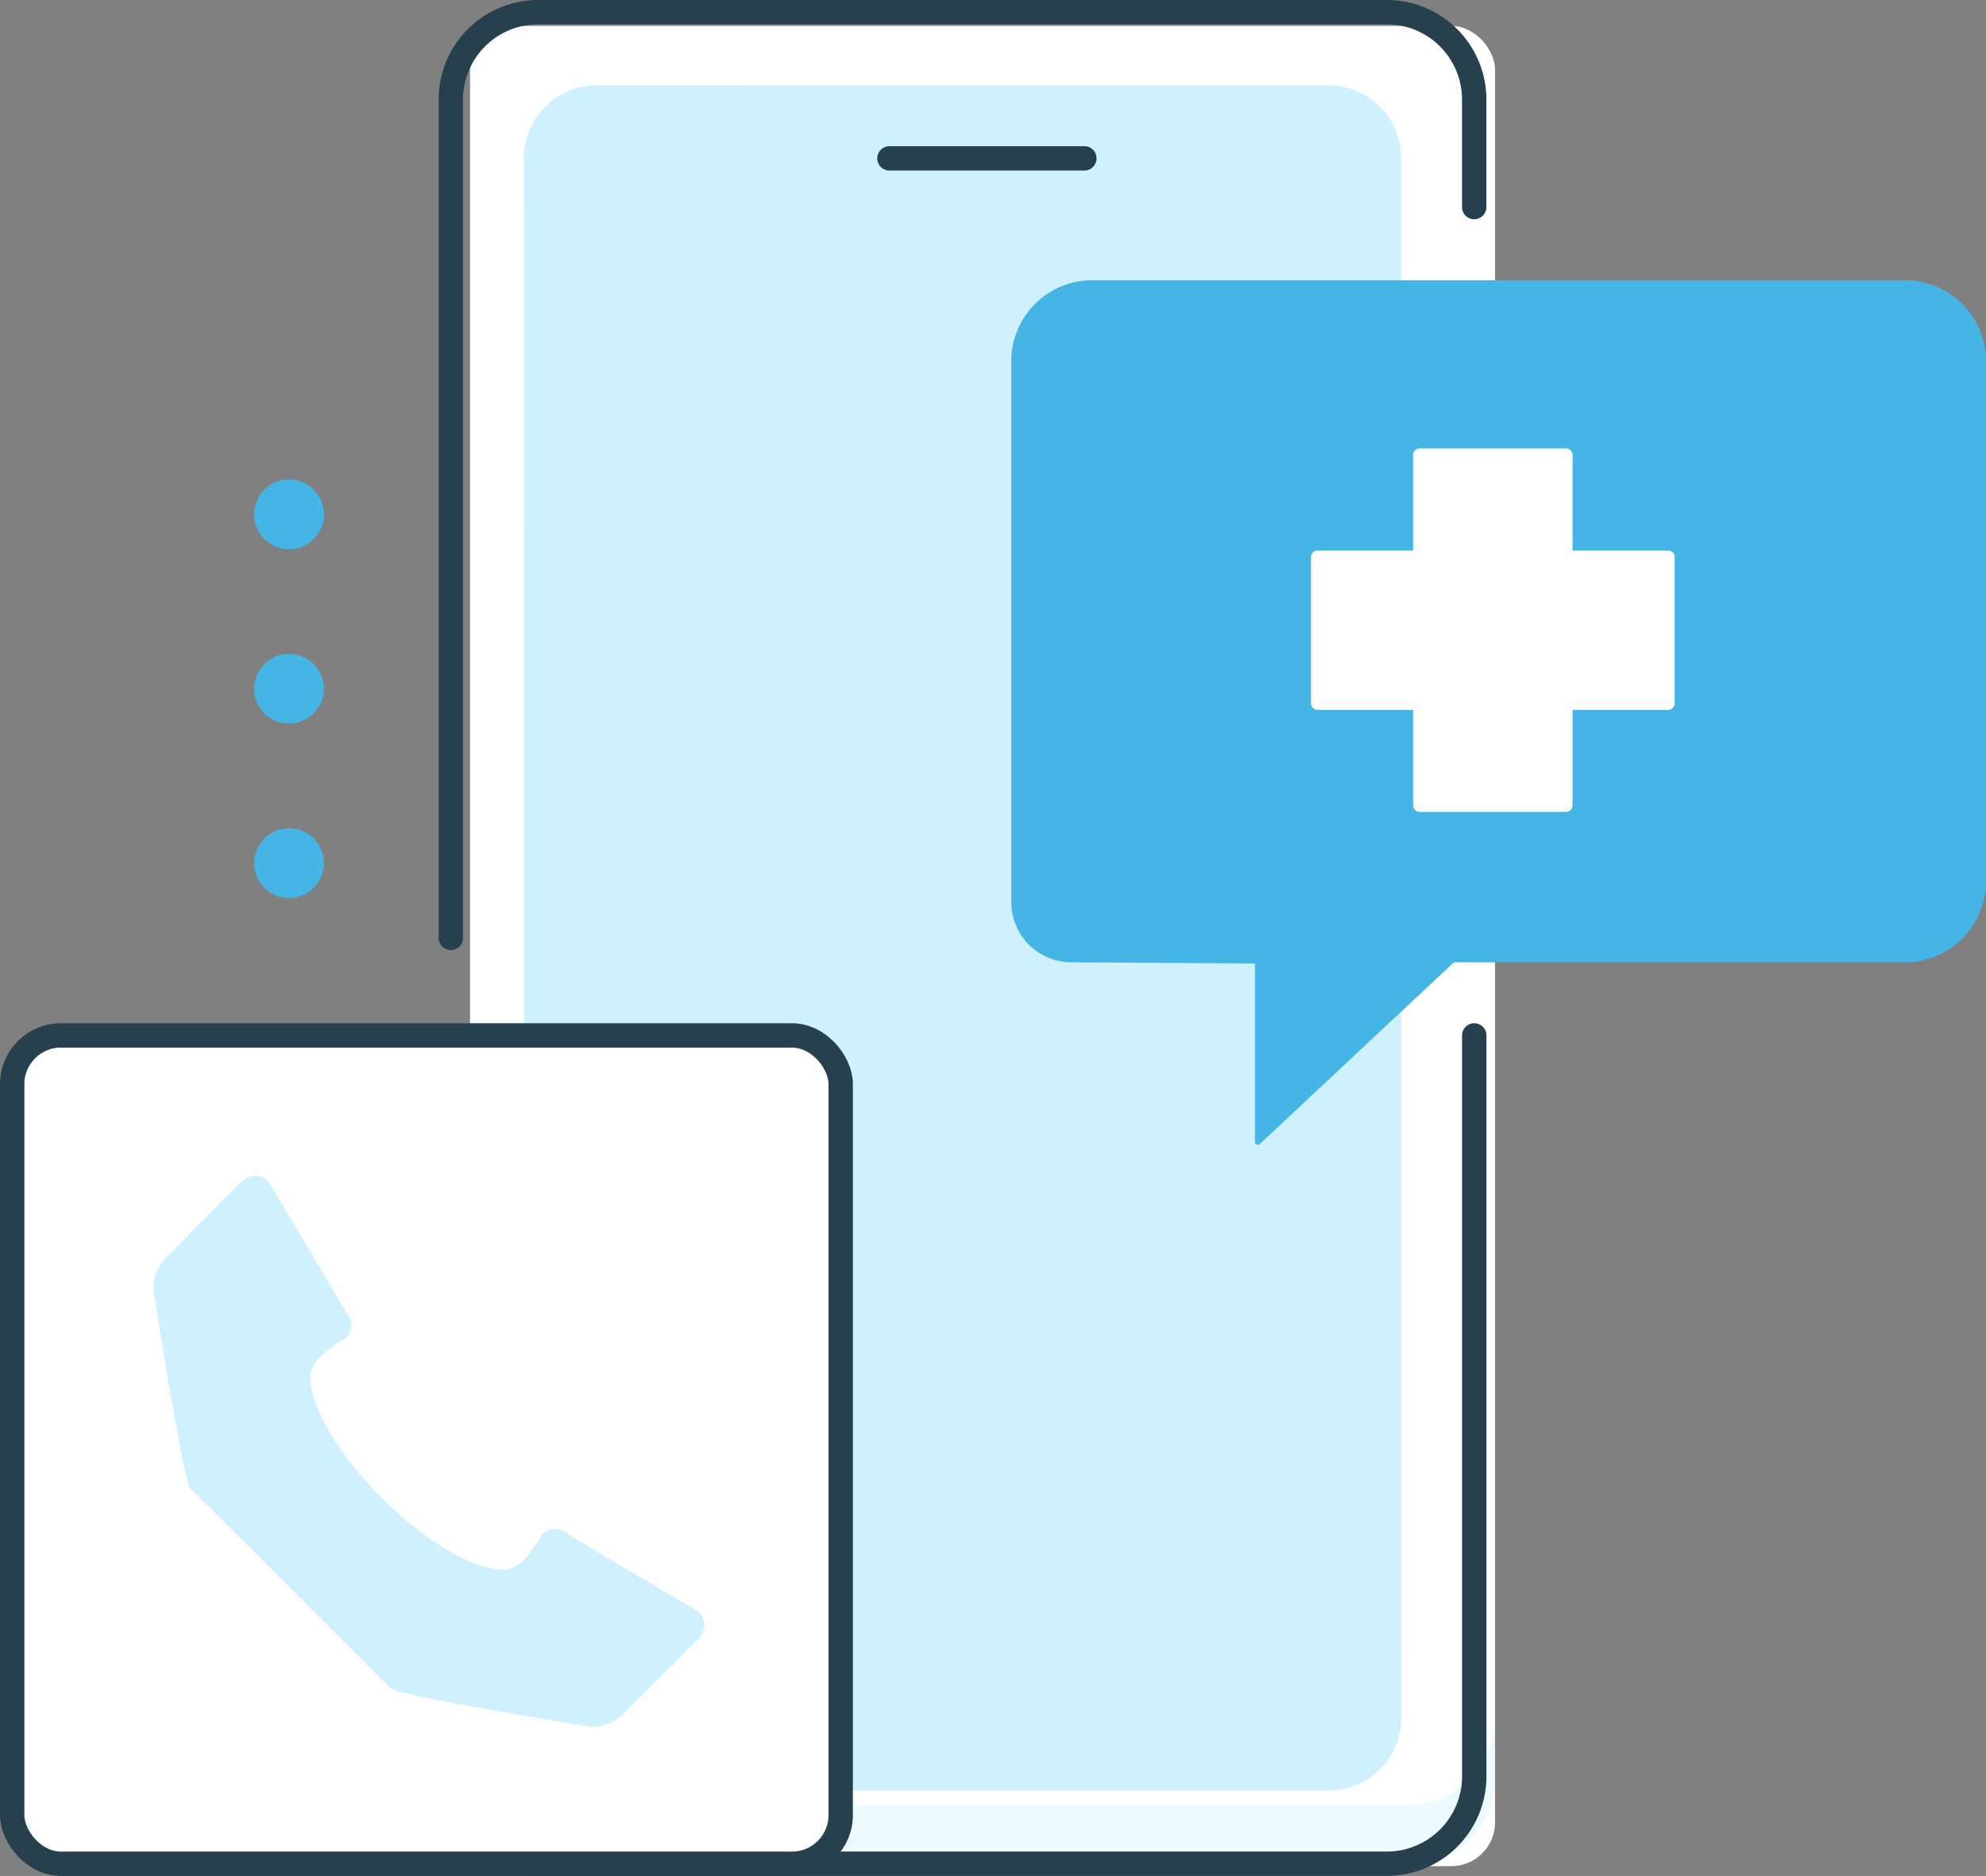
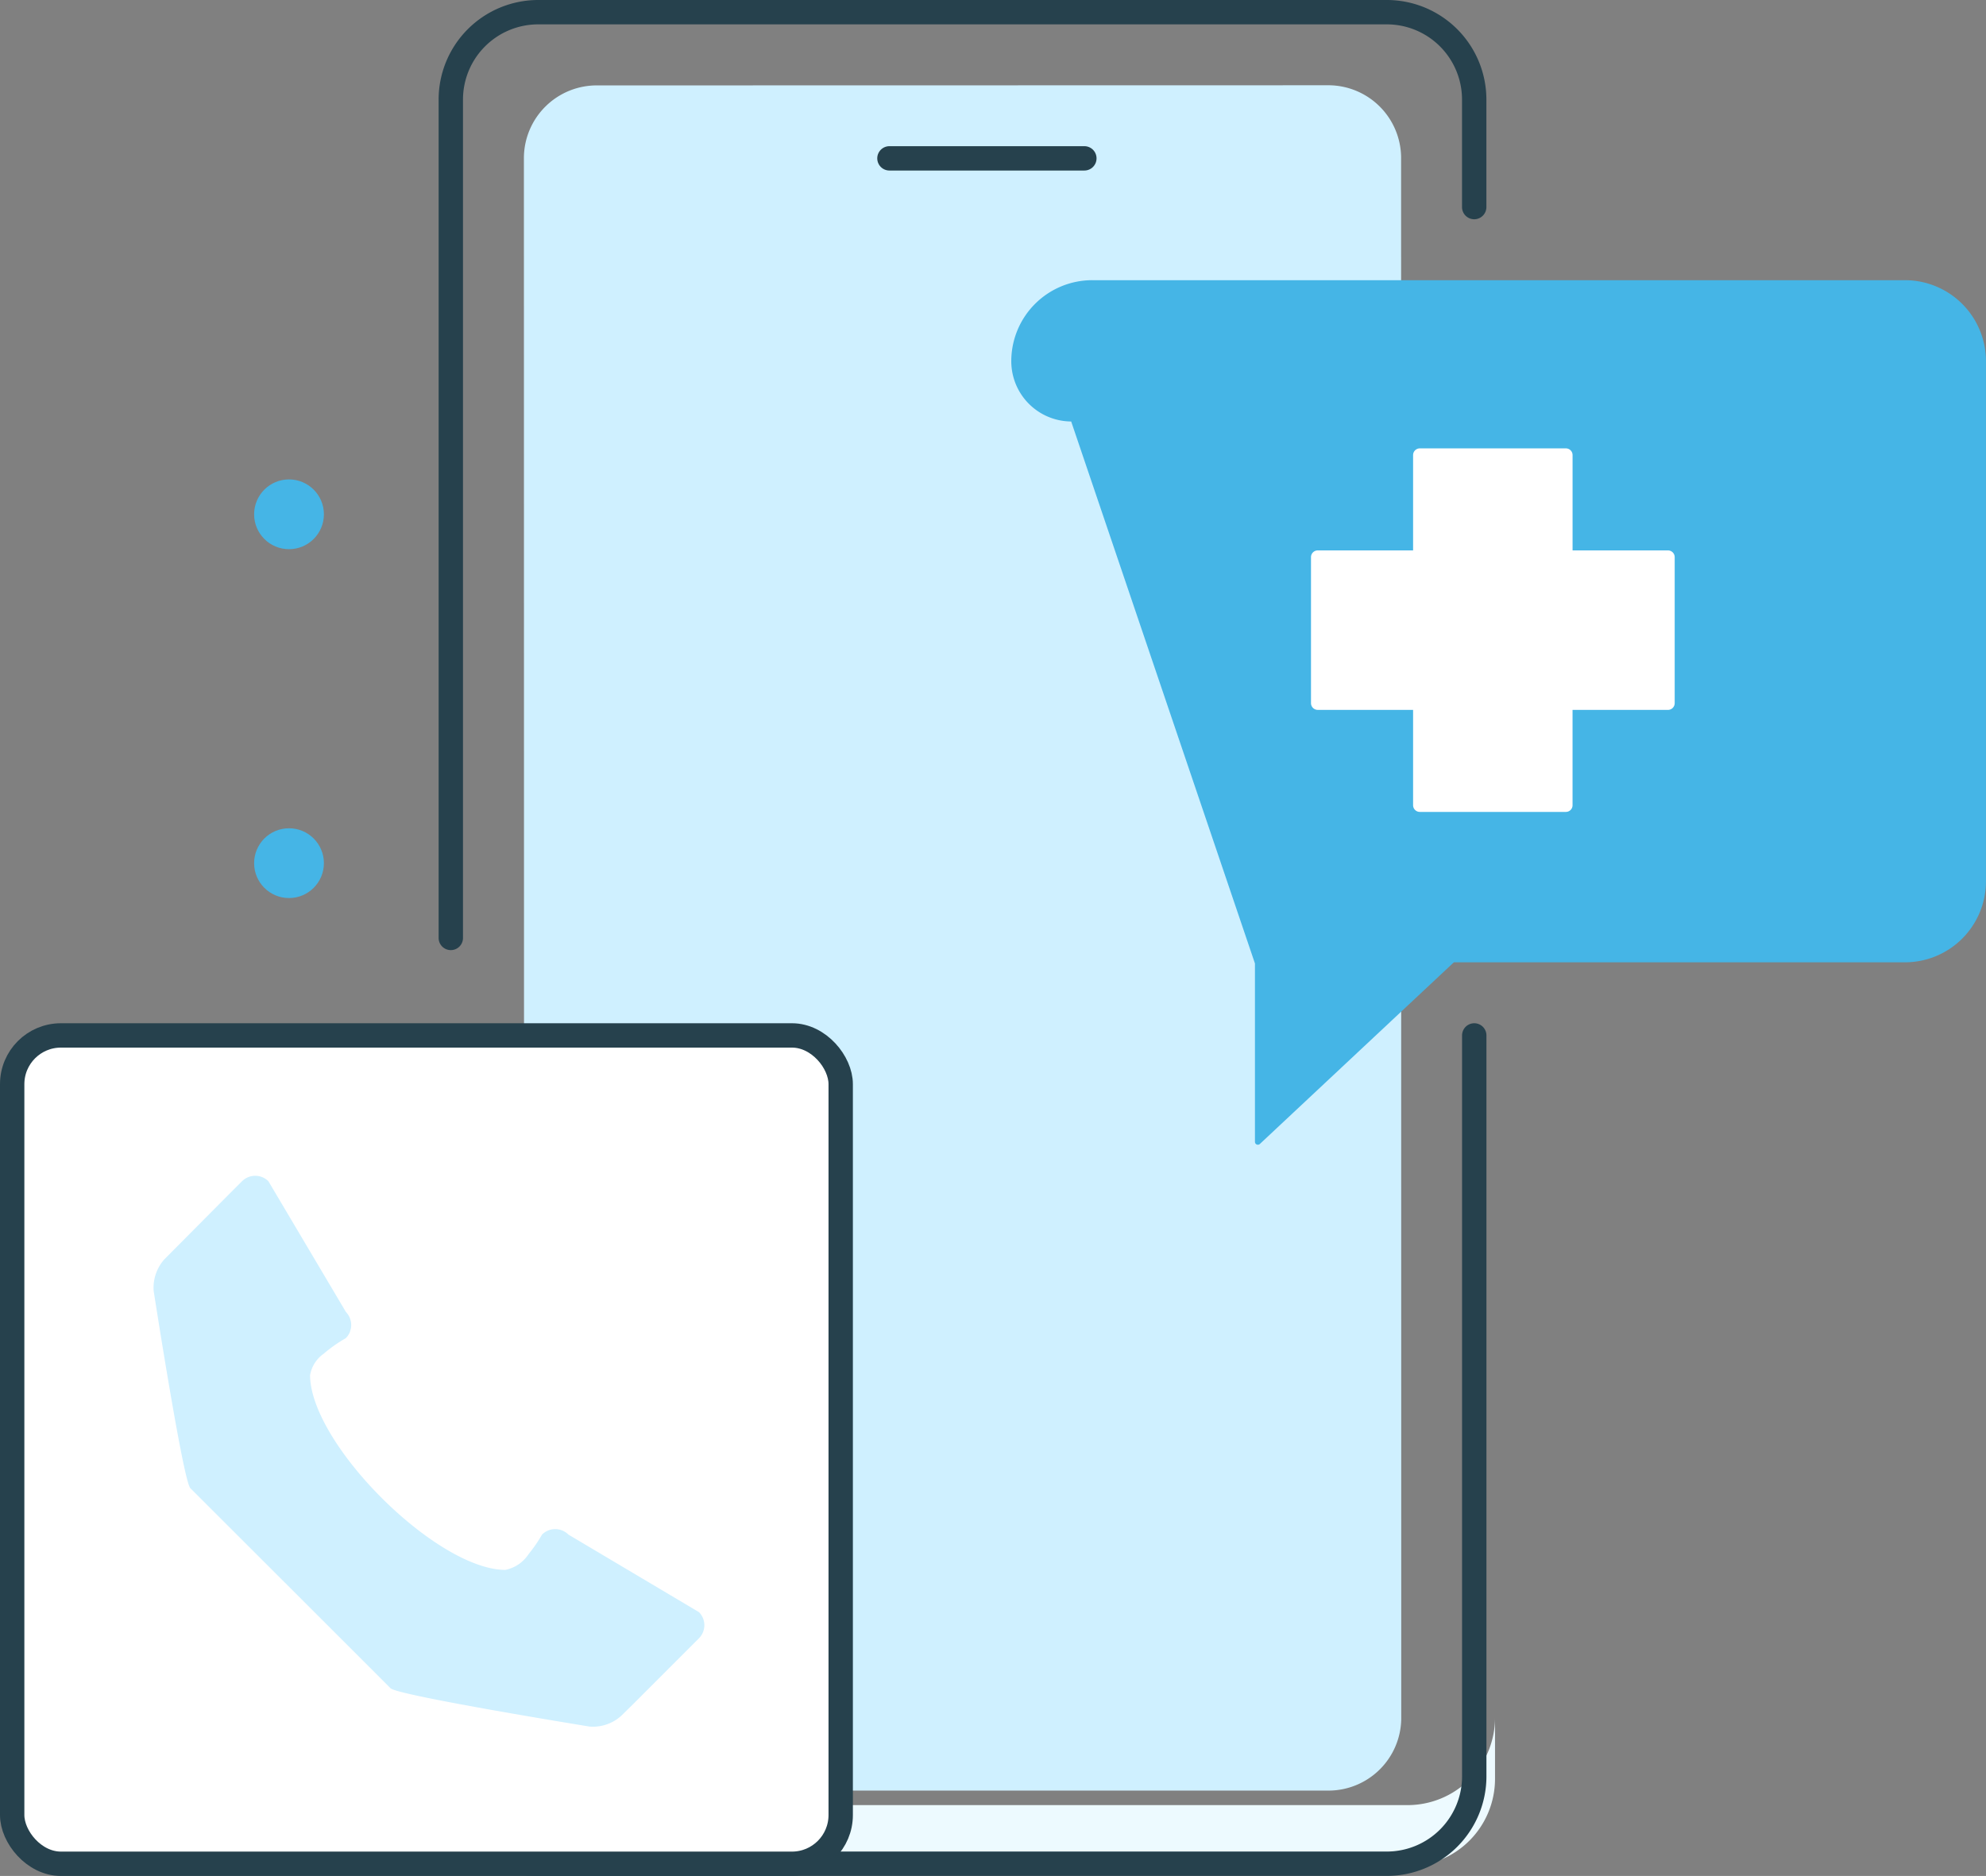
<svg xmlns="http://www.w3.org/2000/svg" viewBox="0 0 81.505 77.004">
  <rect x="0" y="0" width="81.505" height="77.004" fill="#808080" stroke="none" />
  <g data-name="Group 2131" transform="translate(.405 .5)">
-     <rect data-name="Rectangle 4088" width="42.066" height="75.539" rx="1.794" transform="translate(18.885 .563)" fill="#fff" />
    <path data-name="Path 15656" d="M57.362 73.596h-34.89a3.588 3.588 0 0 1-3.588-3.59v2.506a3.588 3.588 0 0 0 3.588 3.594h34.89a3.588 3.588 0 0 0 3.588-3.588v-2.512a3.588 3.588 0 0 1-3.588 3.59Z" fill="#edfaff" />
    <path data-name="Path 15657" d="m21.104 70.058-.008-64.106a2.989 2.989 0 0 1 3.03-2.946L54.068 3a2.989 2.989 0 0 1 3.028 2.946l.006 64.106A2.988 2.988 0 0 1 54.076 73H24.134a2.988 2.988 0 0 1-3.03-2.942Z" fill="#cff0ff" />
    <path data-name="Line 106" fill="none" stroke="#26414d" stroke-linecap="round" stroke-miterlimit="10" d="M36.097 6h8" />
    <g data-name="Group 2127" transform="translate(10.024 19.179)" fill="#45b5e6">
      <circle data-name="Ellipse 1897" cx="1.432" cy="1.432" r="1.432" transform="translate(0 14.32)" />
-       <circle data-name="Ellipse 1898" cx="1.432" cy="1.432" r="1.432" transform="translate(0 7.16)" />
      <circle data-name="Ellipse 1899" cx="1.432" cy="1.432" r="1.432" />
    </g>
-     <path data-name="Path 15658" d="M51.098 39.049v7.322a.12.12 0 0 0 .2.088l7.963-7.458h18.513a3.325 3.325 0 0 0 3.324-3.325V14.327a3.325 3.325 0 0 0-3.324-3.326h-33.35a3.325 3.325 0 0 0-3.326 3.326v22.2a2.472 2.472 0 0 0 2.458 2.474Z" fill="#45b5e6" />
+     <path data-name="Path 15658" d="M51.098 39.049v7.322a.12.12 0 0 0 .2.088l7.963-7.458h18.513a3.325 3.325 0 0 0 3.324-3.325V14.327a3.325 3.325 0 0 0-3.324-3.326h-33.35a3.325 3.325 0 0 0-3.326 3.326a2.472 2.472 0 0 0 2.458 2.474Z" fill="#45b5e6" />
    <path data-name="Path 15659" d="M68.048 22.093h-3.915v-3.912a.275.275 0 0 0-.274-.276h-5.995a.277.277 0 0 0-.276.276v3.912h-3.914a.277.277 0 0 0-.276.276v5.994a.277.277 0 0 0 .276.276h3.914v3.914a.275.275 0 0 0 .276.274h5.994a.273.273 0 0 0 .274-.274V28.64h3.916a.277.277 0 0 0 .276-.276v-5.995a.277.277 0 0 0-.276-.276Z" fill="#fff" />
    <path data-name="Path 15660" d="M18.096 38V3.588A3.588 3.588 0 0 1 21.684 0H56.51a3.588 3.588 0 0 1 3.586 3.588V8" fill="none" stroke="#26414d" stroke-linecap="round" stroke-miterlimit="10" />
    <path data-name="Path 15661" d="M60.098 42.002v30.414a3.588 3.588 0 0 1-3.588 3.586H21.62a3.588 3.588 0 0 1-3.588-3.588" fill="none" stroke="#26414d" stroke-linecap="round" stroke-miterlimit="10" />
    <rect data-name="Rectangle 4089" width="34.011" height="34.011" rx="2.237" transform="translate(0 42.092)" fill="#fff" />
    <rect data-name="Rectangle 4090" width="34.002" height="34.002" rx="2" transform="translate(.095 42.002)" fill="none" stroke="#26414d" stroke-linecap="round" stroke-miterlimit="10" />
    <path data-name="Path 15662" d="m28.279 65.674-5.357-3.183a.765.765 0 0 0-1.082 0 5.989 5.989 0 0 1-.55.8 1.487 1.487 0 0 1-.962.65c-2.828-.018-7.986-5.162-8.008-7.988a1.352 1.352 0 0 1 .552-.88 5.889 5.889 0 0 1 .914-.644.773.773 0 0 0 .168-.252.491.491 0 0 0 .016-.058.715.715 0 0 0 .028-.108.763.763 0 0 0-.158-.6c-.018-.022-.034-.046-.054-.066l-3.176-5.358a.767.767 0 0 0-1.082 0l-.582.582-2.127 2.142-.474.476a1.757 1.757 0 0 0-.444 1.3s1.208 7.8 1.506 8.1c2.054 2.054 6.164 6.156 8.216 8.212.3.3 8.174 1.574 8.174 1.574a1.726 1.726 0 0 0 1.294-.444l.48-.47 2.228-2.23.478-.478a.761.761 0 0 0 .002-1.077Z" fill="#cff0ff" />
  </g>
</svg>